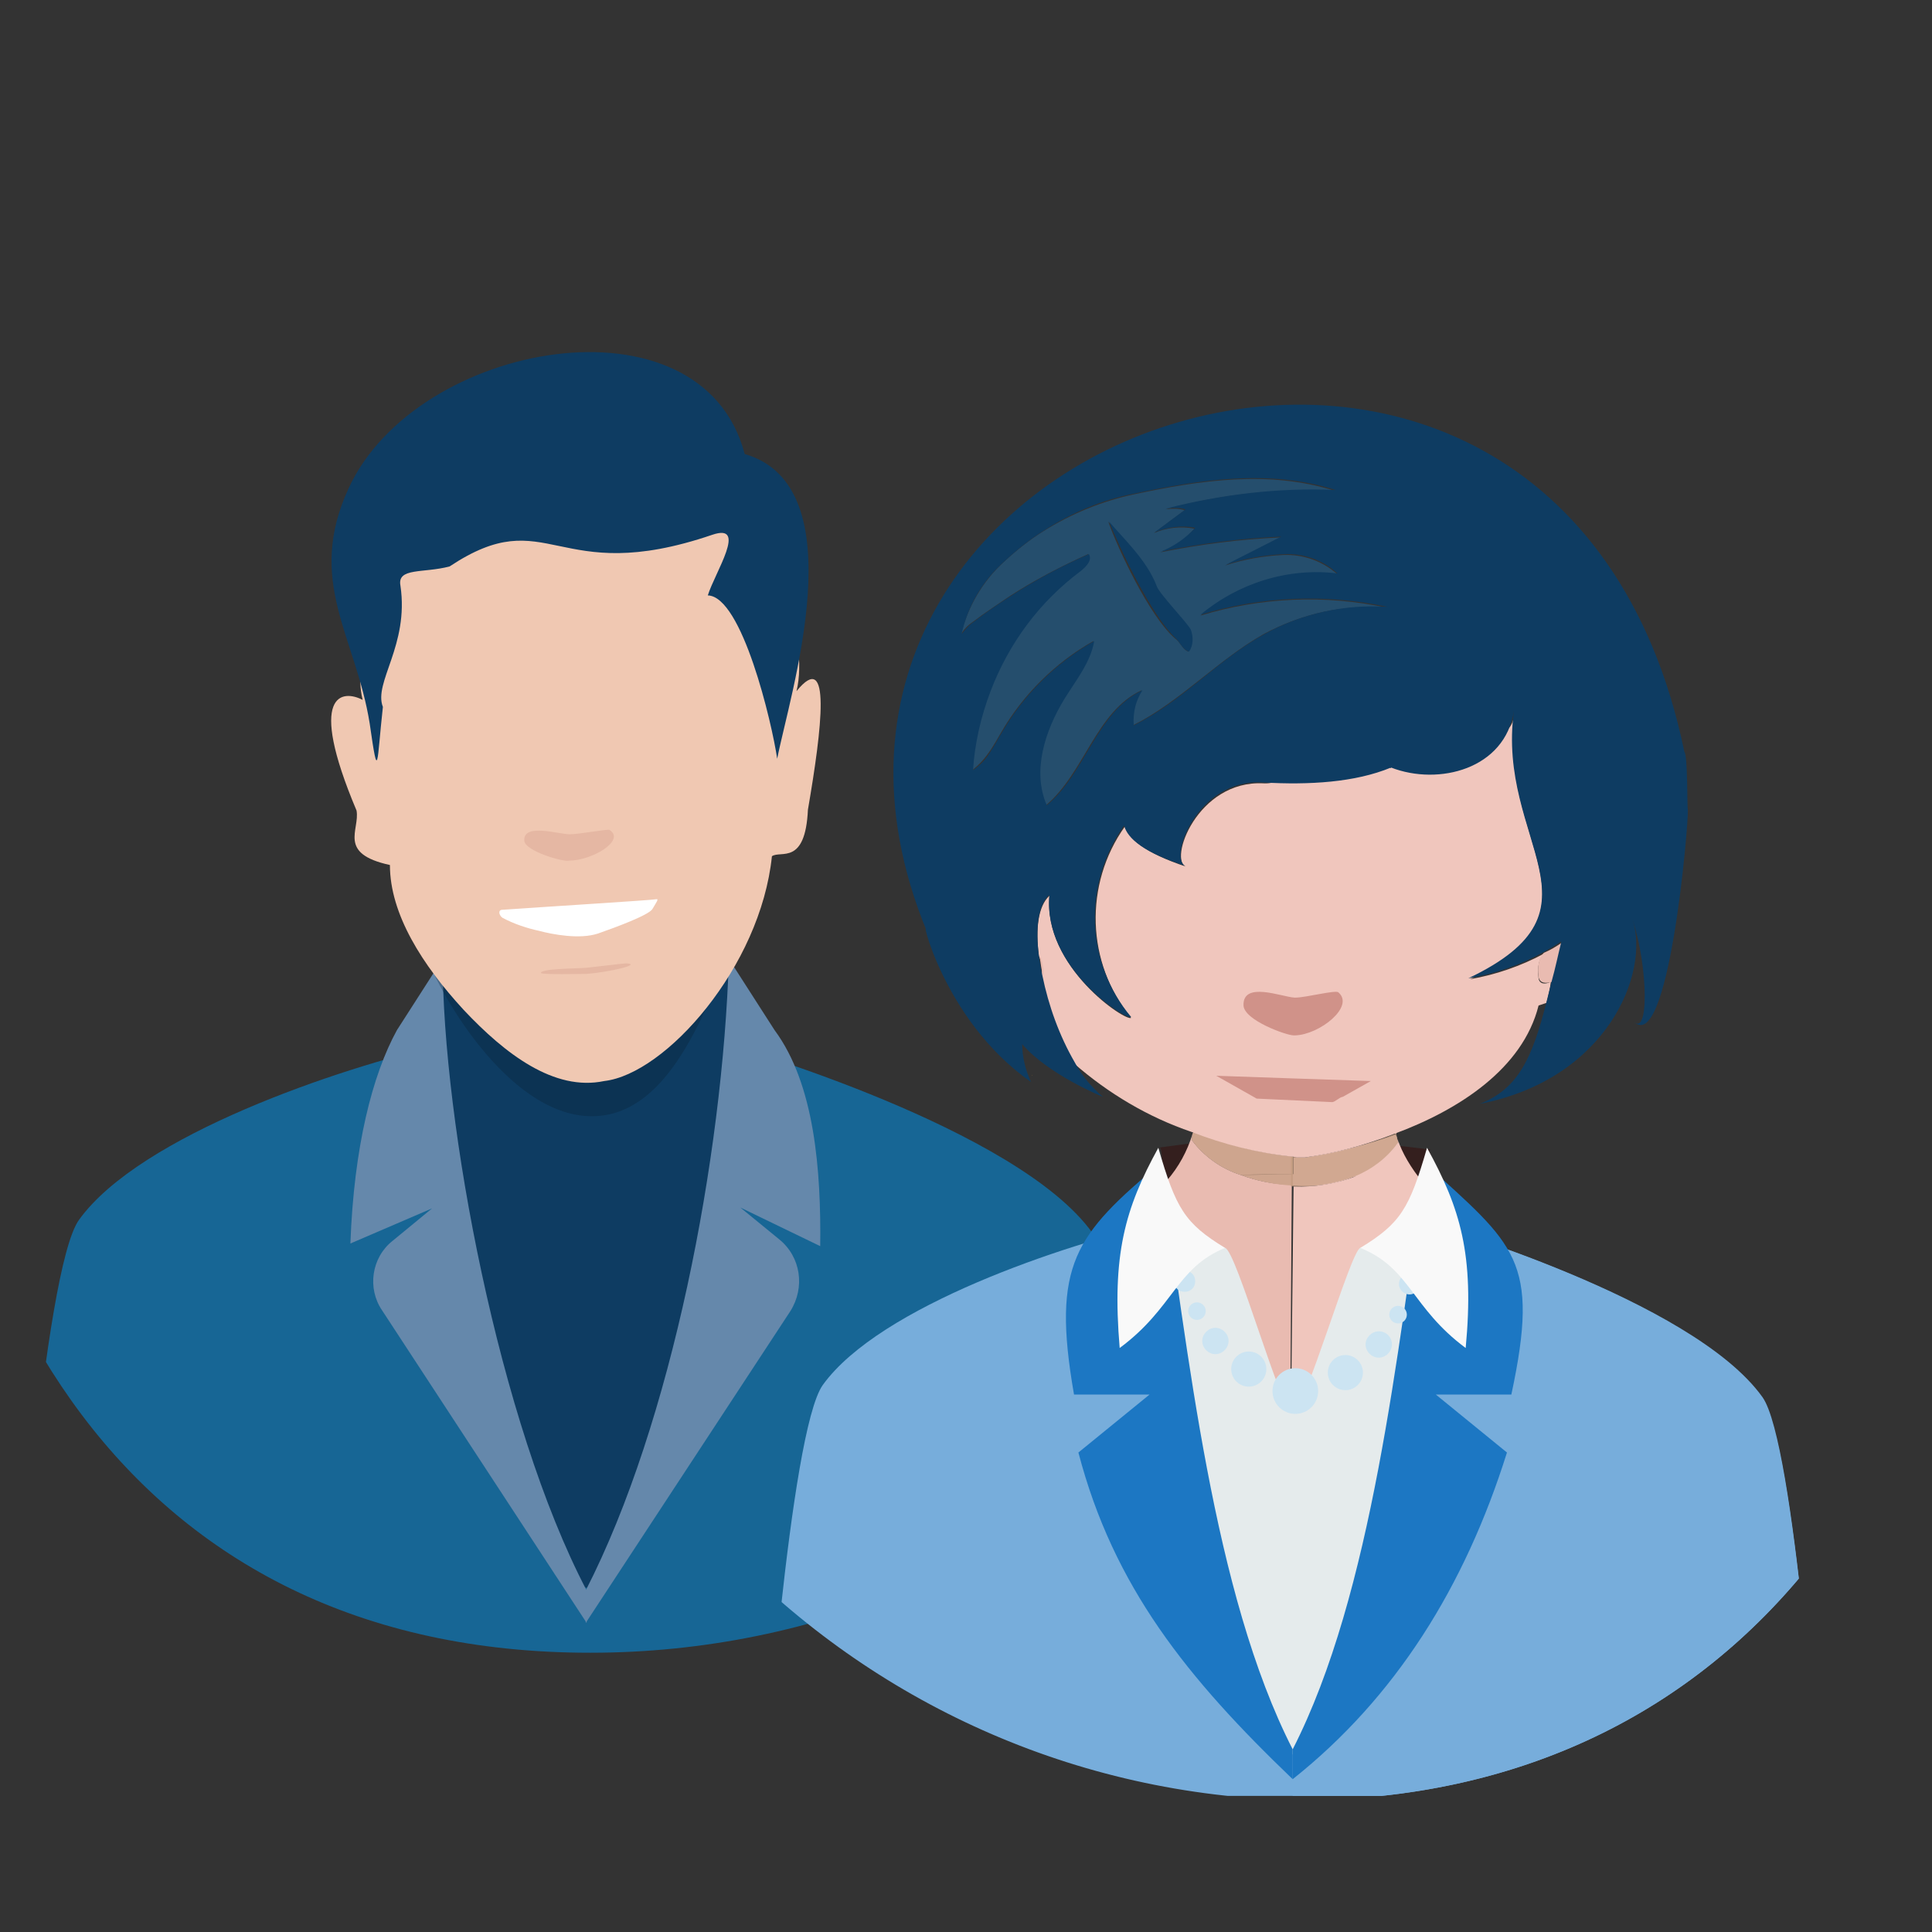
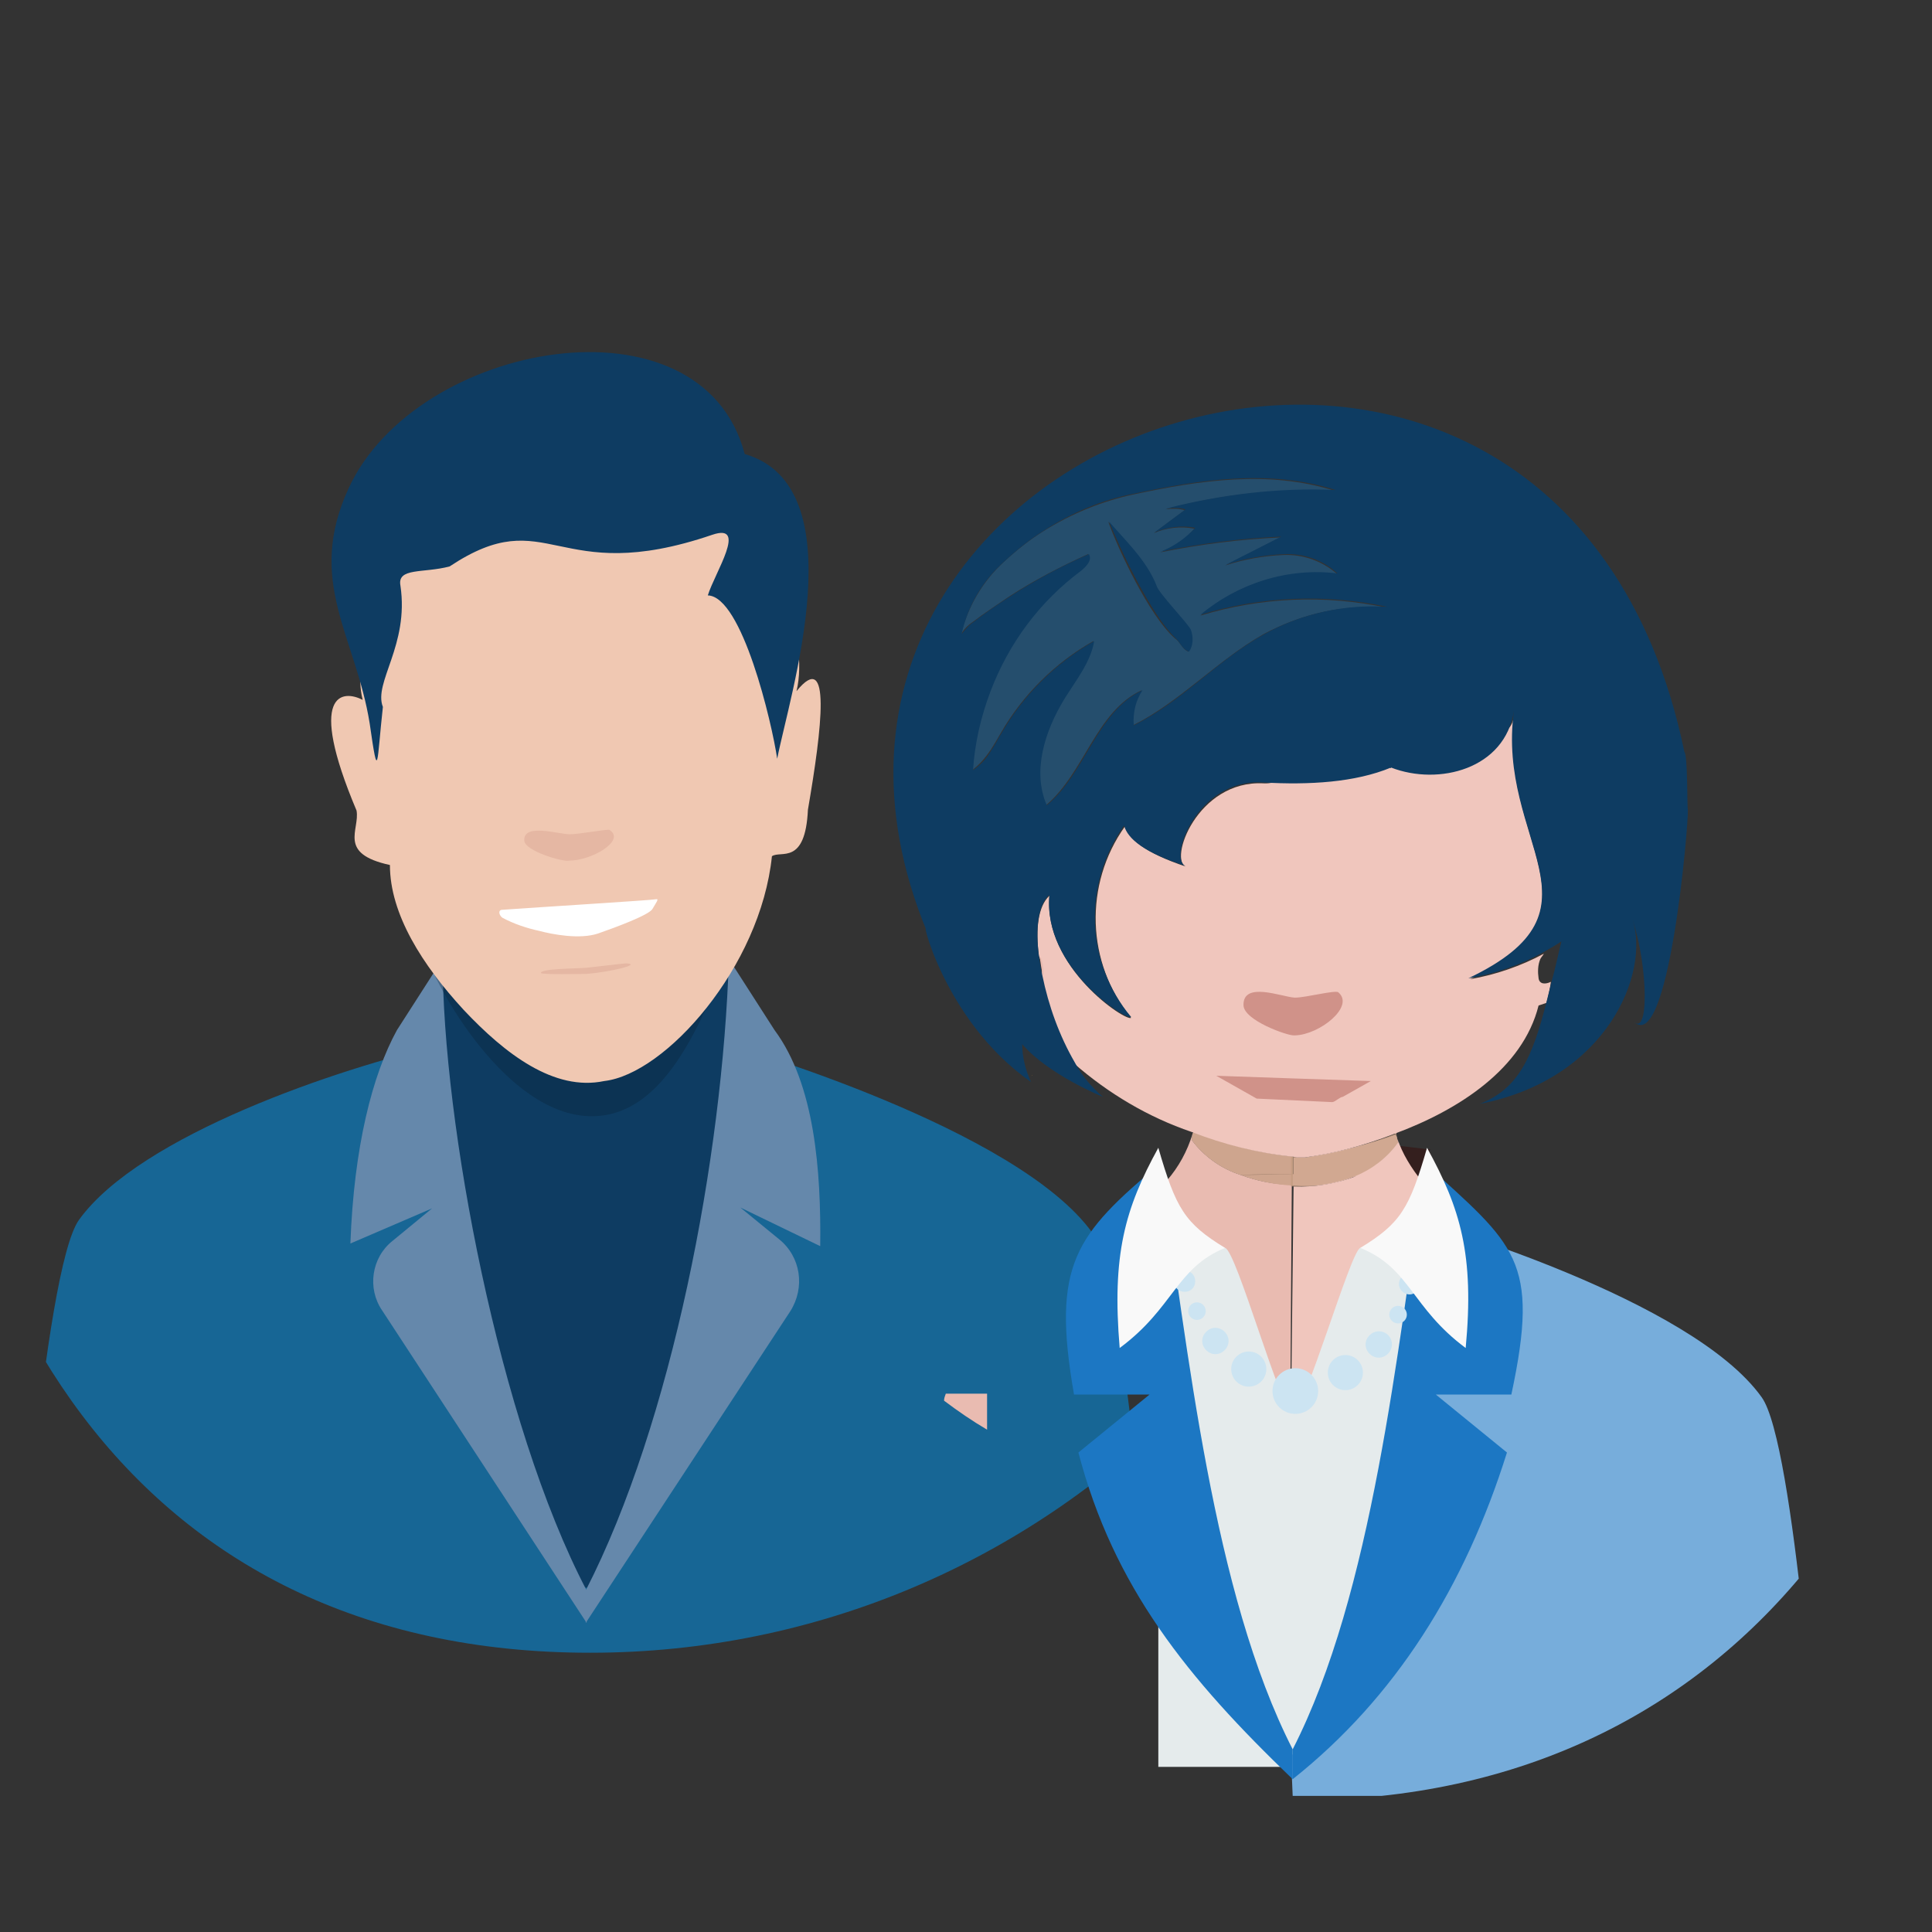
<svg xmlns="http://www.w3.org/2000/svg" xmlns:xlink="http://www.w3.org/1999/xlink" id="Layer_1" x="0px" y="0px" viewBox="0 0 220 220" style="enable-background:new 0 0 220 220;" xml:space="preserve">
  <rect x="0" y="0" width="220" height="220" fill="#333333" stroke="none" />
  <style type="text/css">
	.st0{clip-path:url(#SVGID_2_);}
	.st1{clip-path:url(#SVGID_4_);}
	.st2{fill:#0E3C62;}
	.st3{fill:#176695;}
	.st4{fill:#6588AB;}
	.st5{opacity:0.29;fill:#071E2D;enable-background:new    ;}
	.st6{fill:#F0C8B2;}
	.st7{fill:#FFFFFF;}
	.st8{fill:#E5B7A3;}
	.st9{clip-path:url(#SVGID_6_);}
	.st10{fill:none;}
	.st11{fill:#341F1E;}
	.st12{fill:#E9BBB1;}
	.st13{fill:#F0C6BD;}
	.st14{opacity:0.7;fill:#C49C80;enable-background:new    ;}
	.st15{fill:#D09289;}
	.st16{fill:#F6A71C;}
	.st17{opacity:0.49;fill:#FFFFFF;enable-background:new    ;}
	.st18{fill:#254E6D;}
	.st19{fill:#E5EBEC;}
	.st20{fill:#77ADDB;}
	.st21{fill:#1C77C3;}
	.st22{fill:#CCE4F2;}
	.st23{fill:#F9F9F9;}
</style>
  <g>
    <g>
      <defs>
        <rect id="SVGID_1_" width="220" height="220" />
      </defs>
      <clipPath id="SVGID_2_">
        <use xlink:href="#SVGID_1_" style="overflow:visible;" />
      </clipPath>
      <g class="st0">
        <g>
          <defs>
            <path id="SVGID_3_" d="M161.8,93.6c0,52.2-42.4,94.6-94.6,94.6C15,188.2-9.5,147-9.5,94.7S15-1,67.2-1       C119.4-1,161.8,41.4,161.8,93.6z" />
          </defs>
          <clipPath id="SVGID_4_">
            <use xlink:href="#SVGID_3_" style="overflow:visible;" />
          </clipPath>
          <g class="st1">
            <path class="st2" d="M83.5,106.2v79.1H50.2v-79.1c0,5.9,8.5,11.6,16.9,11.6C75.3,117.6,83.5,111.7,83.5,106.2z" />
            <path class="st3" d="M131.3,189.4H1.8c0,0,3.1-44.8,7.2-50.5c7-9.7,29.8-17.3,41.2-19.9c0.2,9.9,8.4,61.8,16.7,61.8l0.8-0.8       c8.2,0,15.6-51,15.7-60.9c0,0,32.4,9.3,41,21.3C128.4,146.1,131.3,189.4,131.3,189.4z" />
            <path class="st4" d="M50.4,109.2l-5.2,8.1c-2.8,5.1-4.9,13.3-5.3,24.3l9.3-4l-4.5,3.7c-2.4,1.9-2.9,5.4-1.2,7.9l23.3,35.6v-3.7       C56.8,162,50.4,127.8,50.4,109.2z" />
            <path class="st4" d="M83,109.2l5.2,8.1c4.6,6.2,5.3,16.1,5.2,24.6l-9.1-4.4l4.4,3.6c2.5,2,3,5.5,1.3,8.2l-23.3,35.5v-3.7       C76.5,162,82.3,131.8,83,109.2z" />
            <path class="st5" d="M84.3,101.7c0,1.7-0.1,3.4-0.4,5.1c-3,6.1-7,20.6-16.8,20.3c-10.9-0.3-20.3-19.5-19.4-21.9       c0.7-1.8,0.4,4.9-2-4.5c1.5,5.8,39.8-12,39.1-4.8C84.6,99.1,85.7,97.1,84.3,101.7z" />
            <path class="st6" d="M90.7,78.7c0.8-3.3-0.2-6.7-0.2-9.5c0.2-35.9-52.5-33.6-49.2,3c0.2,2.3-0.7,4.8,0,7.5       c-2.3-1.2-6.4-0.9-0.7,12.6c0.4,2.2-2.2,4.9,3.8,6.2c0,5.6,3.7,11.4,8.4,16.5c4.7,5,10.3,9.3,16,8.1c7-0.8,17.8-13,19.1-25.6       c1-0.7,3.8,1.1,4.1-5.3C93.6,82.9,94.7,73.8,90.7,78.7z" />
            <path class="st2" d="M42.1,82.4c-1.6-10-7.3-16.2-2.4-26.8c7.7-16.8,40.2-22.6,45.1-3.9c12.8,3.7,5.1,27.5,3.7,34.7       c-0.6-4.1-4-18.5-7.9-18.6c0.8-2.6,4.6-8.3,0.5-6.9c-17.9,6.1-18.6-3.9-29.9,3.6c-3,0.8-6,0.1-5.6,2.2c1,6.8-3.1,11-2,13.8       C42.9,86.8,43.1,89.4,42.1,82.4z" />
            <path class="st7" d="M57.2,103.6c-0.5,0-0.4,0.6,0,0.9c1.3,0.7,2.8,1.2,4.2,1.5c1.5,0.4,4.6,1,6.7,0.3c2-0.7,5.8-2.1,6.2-2.8       c0.4-0.7,0.8-1.2,0.4-1.1C74.3,102.5,61.4,103.3,57.2,103.6z" />
            <path class="st8" d="M59.7,95.7c-0.1-2,3.9-0.7,5.2-0.7c1,0,4.2-0.6,4.5-0.5c1.9,1.2-2,3.5-4.6,3.5       C64.2,98.2,59.7,96.9,59.7,95.7z" />
            <path class="st8" d="M61.6,110.8c-0.1-0.5,3.9-0.5,5.2-0.6c1-0.1,4.2-0.5,4.5-0.5c1.9,0.1-1.9,1-4.5,1.2       C66.1,110.9,61.7,111,61.6,110.8z" />
          </g>
        </g>
        <g>
          <defs>
            <path id="SVGID_5_" d="M226.4,112.7c0,51.1-27.5,92.3-78.6,92.3c-51.1-1-91.7-43.2-90.7-94.2c1-49.7,41-89.7,90.7-90.7       C198.9,20.1,226.4,61.6,226.4,112.7z" />
          </defs>
          <clipPath id="SVGID_6_">
            <use xlink:href="#SVGID_5_" style="overflow:visible;" />
          </clipPath>
          <g class="st9">
            <path class="st10" d="M187.2,160.2c0.6-0.5,1.3-1,1.9-1.4h-2.3C187,159.2,187.1,159.7,187.2,160.2z" />
            <path class="st10" d="M106.4,158.7l1.1,0.8c0.1-0.3,0.2-0.6,0.2-0.8H106.4z" />
            <path class="st10" d="M117.5,122.4C117.5,122.4,117.5,122.4,117.5,122.4C117.6,122.5,117.7,122.6,117.5,122.4z" />
-             <path class="st11" d="M132.8,136.1c1-0.6,2.6-5,3.5-6c-2.3,0.3-3.8,0.5-4.5,0.6c0.1,0,0.2,0,0.3,0       C132.5,131.2,132.3,135.4,132.8,136.1z" />
            <path class="st11" d="M161.6,136c0.6-0.6,1.6-2,2.2-2.7c0.1,0-1.2-2.3-1-2.3l0.1-0.1c-1.7-0.2-3.4-0.4-5.1-0.6       C158.6,131.4,160.6,135.3,161.6,136z" />
            <path class="st12" d="M107.7,158.7c-0.1,0.3-0.2,0.5-0.2,0.8c1.6,1.2,3.2,2.3,4.9,3.3c0-1.3,0-2.7,0-4.1H107.7z" />
            <path class="st12" d="M141.3,133.8c-2.2-0.7-4.2-2.1-5.6-4c0-0.2,0.1-0.5,0.1-0.7c-0.6,2-1.6,3.8-2.9,5.3       c-0.8,0.9-1.8,1.7-2.8,2.3c3.2,3.6,9,27.6,16.8,27.5l0.2-29.3C145.2,134.9,143.2,134.5,141.3,133.8z" />
            <path class="st13" d="M182.7,158.7c0,1.6,0,3,0,4.4c1.6-0.9,3.1-1.9,4.6-3c-0.1-0.5-0.2-1-0.3-1.4H182.7z" />
            <path class="st13" d="M161.9,134.5c-1.2-1.5-2.2-3.1-2.8-4.9l0.2,0.5c-1.2,1.7-2.9,3-4.8,3.8c-2.3,0.9-4.8,1.3-7.2,1.2L147,162       c5.1,0,11.3-18.5,17.7-25C163.7,136.3,162.7,135.5,161.9,134.5z" />
            <path class="st14" d="M159.1,129.6l-0.1-0.5h-0.1C158.9,129.3,159,129.4,159.1,129.6z" />
            <path class="st14" d="M135.9,128.9c0,0.1,0,0.2,0,0.2V128.9L135.9,128.9z" />
            <path class="st12" d="M141.3,133.8c1.8-0.1,3.8-0.1,5.9-0.1v-2c-3.9-0.4-7.7-1.4-11.3-2.8l-0.1,0.2c0,0.3-0.1,0.5-0.1,0.7       C137.1,131.7,139.1,133.1,141.3,133.8z" />
            <path class="st12" d="M141.3,133.8c1.9,0.7,3.9,1.1,5.9,1.2v-1.3C145.1,133.7,143.1,133.8,141.3,133.8z" />
            <path class="st14" d="M135.9,128.9l-0.1,0.2c0,0.3-0.1,0.5-0.1,0.7c1.4,1.9,3.4,3.3,5.6,4c1.9,0.7,3.9,1.1,5.9,1.2v-3.3       C143.3,131.3,139.5,130.3,135.9,128.9z" />
            <path class="st13" d="M148.7,131.8c-0.3,0-0.6,0-0.8,0c-0.2,0-0.4,0-0.6,0v2c2.2,0,4.6,0.1,7.2,0.2c1.9-0.8,3.6-2.1,4.8-3.8       l-0.2-0.5c0-0.2-0.1-0.3-0.2-0.5C155.6,130.4,152.2,131.2,148.7,131.8z" />
            <path class="st13" d="M154.4,133.9c-2.6-0.1-5-0.2-7.2-0.2v1.3C149.7,135.2,152.1,134.9,154.4,133.9z" />
            <path class="st14" d="M159.2,130.1c-1.2,1.7-2.9,3-4.8,3.8c-2.3,0.9-4.9,1.3-7.4,1.2v-3.4c0.2,0,0.7,0.1,0.8,0.1       c0.3,0,0.6,0,0.9,0c3.5-0.5,6.9-1.4,10.2-2.7c0,0.2,0.1,0.3,0.2,0.5L159.2,130.1z" />
            <path class="st13" d="M186,104.8L186,104.8L186,104.8C186,104.8,186,104.8,186,104.8z" />
            <path class="st13" d="M166.5,75.3c0,5.6-2.5,9.1-6.2,11.2C163.7,85.1,168.3,81.3,166.5,75.3z" />
            <path class="st13" d="M142.1,124.8l0.6,0.1l-0.1-0.1H142.1z" />
            <path class="st13" d="M158,123.8l-0.3,0.1c0.2,1.8,0.7,3.5,1.2,5.2h0.1V129C158.2,125,158.2,125.4,158,123.8z" />
            <path class="st13" d="M136.9,124l-0.4-0.1c-0.3,2.8-0.5,4.1-0.7,5l0,0C136.4,127.3,136.7,125.7,136.9,124z" />
            <path class="st13" d="M175.2,111.4c-0.1-0.7-0.1-1.5,0.2-2.2c0.1-0.2,0.3-0.4,0.4-0.6c-2.6,1.4-5.5,2.4-8.4,2.9       c16.3-8,3-15.6,5.1-30.4c-0.9,6.7-9-3.2-14.5-5.3c-4,1.6-8.7,13.7-14.1,13.4c-7.6-0.4-10.9,8.9-8.8,9.5c-4.8-1.6-6.6-3.2-7-4.6       c-4.7,6.6-4.4,15.6,0.7,21.8c-0.5,0.5-10-5.7-9.3-13.9c-1.3,1.2-1.6,3.8-1.2,6.9c0,0,0.1,0.1,0.1,0.2c0.3,0.7,0.3,1.4,0.2,2.1       c0.7,3.5,2,6.8,3.7,9.9c3.9,3.4,8.4,6.1,13.4,7.8c3.6,1.4,7.5,2.4,11.4,2.8c0.2,0,0.4,0.1,0.6,0.1c0.3,0,0.6,0,0.9,0       c3.5-0.5,6.9-1.4,10.2-2.7l0,0c7.3-2.7,14.6-7.4,16.4-14.6c0.3-0.1,0.6-0.2,0.9-0.3c0.2-0.7,0.4-1.6,0.5-2.4       C176,112.1,175.3,112.1,175.2,111.4z" />
-             <path class="st12" d="M175.8,108.5c-0.2,0.2-0.3,0.4-0.4,0.6c-0.3,0.7-0.3,1.5-0.2,2.2c0.2,0.7,0.8,0.7,1.6,0.5       c0.3-1.4,0.7-2.9,1.1-4.5C177.2,107.8,176.5,108.2,175.8,108.5z" />
            <path class="st15" d="M147.5,117.9h-0.2c-0.8,0-5.6-1.7-5.7-3.4c-0.1-2.8,4.3-1,5.8-0.9h0.1c1.2,0,4.6-0.9,4.9-0.6       C154.3,114.6,150.3,117.8,147.5,117.9z" />
            <path class="st12" d="M118.6,109.2c0-0.1-0.1-0.2-0.2-0.2c0.1,0.7,0.2,1.5,0.4,2.3C118.9,110.6,118.8,109.9,118.6,109.2z" />
            <path class="st16" d="M117.5,122.4C117.5,122.4,117.5,122.4,117.5,122.4C117.5,122.5,117.6,122.5,117.5,122.4z" />
-             <path class="st16" d="M133.7,87.7c-1.1,0.8-6.5,3.3-5.7,6.2C129.6,91.6,131.5,89.5,133.7,87.7z" />
            <path class="st16" d="M109.6,72.2c-0.2,0.3-0.2,0.6-0.2,0.9C109.5,72.7,109.6,72.4,109.6,72.2z" />
-             <path class="st17" d="M109.6,72.2c-0.2,0.3-0.2,0.6-0.2,0.9C109.5,72.7,109.6,72.4,109.6,72.2z" />
            <path class="st18" d="M136.7,70.1c4.3-3.7,10-5.4,15.6-4.7c-1.7-1.5-3.9-2.3-6.2-2.2c-2.2,0.1-4.5,0.5-6.6,1.2l6.3-3.2       c-4.6,0.2-9.2,0.8-13.7,1.7c1.5-0.5,2.9-1.5,3.9-2.7c-1.6-0.3-3.2-0.1-4.6,0.5l3.5-2.6c-0.7-0.2-1.4-0.2-2.2-0.1       c6.3-1.7,12.8-2.4,19.3-2.1c-7.5-2.4-15.4-1.2-22.9,0.4c-3.7,0.8-7.1,2.2-10.3,4.2c-1.6,1-3.1,2.2-4.5,3.5       c-2.4,2.2-4.1,5.1-4.9,8.3c0.3-0.6,0.8-1.1,1.4-1.5c1.3-1,2.7-1.9,4-2.8c2.9-1.9,6-3.5,9.1-4.9c0.4,0.7-0.3,1.4-0.9,1.9       c-4.7,3.5-8.3,8.3-10.3,13.7c-1.1,2.9-1.8,5.9-2,9c0.8-0.6,1.5-1.4,2.1-2.3c0.4-0.6,0.8-1.3,1.2-2c2.5-4.3,6.1-7.9,10.5-10.4       c-0.4,2.5-2.1,4.5-3.4,6.6c-2.2,3.6-3.7,8.2-2,12.1c4.4-3.7,5.7-10.7,10.9-13.1c-0.8,1.2-1.1,2.6-1,4       c5.4-2.7,9.6-7.4,14.9-10.4c4.3-2.3,9.1-3.4,14-3C150.9,67.7,143.6,68,136.7,70.1z M135.3,74.2L135.3,74.2       c-0.7-0.3-0.9-1.1-1.5-1.5c-2.9-2.5-6.5-10.2-7.6-13.3c1.6,1.9,4.4,4.5,5.4,7.3c0.3,0.8,3.5,4.2,3.8,5       C135.8,72.5,135.8,73.4,135.3,74.2z" />
            <path class="st2" d="M128,94c0.4,1.5,2.3,3.1,7,4.6c-2-0.7,1.3-10,8.8-9.5c5.3,0.3,10.5,0,14.6-1.7c-0.3-0.1,0,0.2,0,0       c5.4,2.1,13,0.2,14-6.5c-2.1,15,11.4,22.6-5.2,30.5c3-0.5,5.9-1.5,8.6-3c0.7-0.4,1.4-0.8,2-1.2c-0.4,1.6-0.7,3.1-1.1,4.5       c-0.2,0.8-0.4,1.6-0.6,2.4c-1.6,6.3-3.2,9.9-7.6,11.6c14.5-2.8,19.4-14.9,17.4-21l0,0l0,0c1.8,5.5,1.9,13.7,0,11.5       c4.1,4.6,6.4-22.5,6.3-24c-0.1-0.2,0-6.2-0.4-6.6c-14.4-69.6-110.3-37.4-86.2,20.6c-1-3,1.6,9.9,11.8,17c-0.6-1.3-1-2.8-1-4.3       c3,3.5,9.2,6,9.2,6c-1.3-1.1-2.4-2.4-3.2-3.9c-1.8-3.1-3-6.5-3.7-9.9c-0.2-0.8-0.3-1.6-0.4-2.3c-0.4-3.1-0.1-5.8,1.2-6.9       c-0.8,8.2,8.7,14.3,9.3,13.9C123.6,109.6,123.3,100.7,128,94 M144,72.2c-5.3,2.9-9.4,7.7-14.9,10.4c-0.1-1.4,0.2-2.8,1-4       c-5.2,2.4-6.5,9.5-10.9,13.1c-1.7-3.9-0.2-8.5,2-12.1c1.3-2.1,3-4.2,3.4-6.6c-4.4,2.5-8,6.1-10.5,10.4c-0.4,0.6-0.7,1.3-1.2,2       c-0.5,0.9-1.2,1.7-2.1,2.3c0.2-3.1,0.9-6.1,2-9c2.1-5.5,5.6-10.2,10.3-13.7c0.6-0.5,1.3-1.2,0.9-1.9c-3.2,1.4-6.2,3-9.1,4.9       c-1.4,0.9-2.7,1.8-4,2.8c-0.6,0.4-1,0.9-1.4,1.4c0.7-3.2,2.4-6.1,4.9-8.3c1.4-1.3,2.9-2.5,4.5-3.5c3.1-2,6.6-3.5,10.3-4.2       c7.5-1.6,15.4-2.8,22.9-0.4c-6.5-0.3-13,0.5-19.3,2.1c0.7-0.1,1.5-0.1,2.2,0.1l-3.5,2.6c1.5-0.6,3.1-0.8,4.6-0.5       c-1.1,1.2-2.4,2.1-3.9,2.7c4.5-0.9,9.1-1.5,13.7-1.7l-6.3,3.2c2.1-0.7,4.4-1.1,6.6-1.2c2.3-0.1,4.5,0.7,6.1,2.2       c-5.6-0.7-11.3,1.1-15.6,4.7c6.9-2.1,14.2-2.4,21.3-0.9C153.2,68.8,148.3,69.8,144,72.2z" />
            <path class="st2" d="M131.7,66.7c-1.1-2.9-3.8-5.4-5.4-7.3c1.2,3,4.8,10.7,7.6,13.3c0.5,0.5,0.8,1.3,1.5,1.5l0,0       c0.5-0.7,0.5-1.7,0.2-2.5C135.2,70.9,131.9,67.5,131.7,66.7z" />
            <path class="st15" d="M156.1,123.1l-8.9-0.3l-8.7-0.3l4.6,2.6l8.6,0.4c0.3,0,0.9-0.6,1.2-0.6L156.1,123.1z" />
            <path class="st15" d="M152.6,124.8l0.2-0.1l-0.7,0.1H152.6z" />
            <path class="st19" d="M162.6,133.9v67.3h-30.7v-67.3c0,4.5,4.4,8.2,7.6,8.2c1.3,0.3,6.4,18.8,7.7,18.8s6.6-18.5,7.7-18.8       C158.5,140.9,162.5,138.2,162.6,133.9z" />
-             <path class="st20" d="M207.1,204.5H87c0,0,2.9-41.5,6.7-46.8c6.5-9,27.6-16,38.2-18.4c0.1,9.2,7.6,60.5,15.2,60.5l0,0       c7.6,0,15.4-51.3,15.6-60.5c0,0,30,8.6,38,19.8C204.4,164.3,207.1,204.5,207.1,204.5z" />
            <path class="st20" d="M207.1,204.5h-59.9l-0.2-4.7l0,0c7.6,0,15.4-51.3,15.6-60.5c0,0,30,8.6,38,19.8       C204.4,164.3,207.1,204.5,207.1,204.5z" />
            <path class="st21" d="M132.1,132.5c-9.6,8.1-12.4,11.4-9.8,26.3h8.6l-8.1,6.6c4,15.3,12.4,25.7,24.4,37.2v-3.4       C138.1,181.4,135.3,153.9,132.1,132.5z" />
            <path class="st21" d="M162.3,132.5c10.2,9.3,13.1,10.9,9.8,26.3h-8.6l8.1,6.6c-4.8,15.3-12.7,27.9-24.4,37.2v-3.4       C156.3,181.4,159.1,153.9,162.3,132.5z" />
            <path class="st22" d="M161.7,146.2c0,0.6-0.5,1.2-1.2,1.2c-0.6,0-1.2-0.5-1.2-1.2c0-0.6,0.5-1.2,1.2-1.2       C161.2,145.1,161.7,145.6,161.7,146.2z" />
            <circle class="st22" cx="159.2" cy="149.7" r="1" />
            <path class="st22" d="M158.5,153.1c0,0.8-0.7,1.5-1.5,1.5c-0.8,0-1.5-0.7-1.5-1.5c0-0.8,0.7-1.5,1.5-1.5c0,0,0,0,0,0       C157.8,151.6,158.5,152.2,158.5,153.1z" />
            <circle class="st22" cx="153.2" cy="156.3" r="2" />
            <path class="st22" d="M133.7,145.9c0,0.7,0.5,1.2,1.2,1.2c0.7,0,1.2-0.5,1.2-1.2c0-0.7-0.5-1.2-1.2-1.2       C134.2,144.7,133.7,145.2,133.7,145.9z" />
            <circle class="st22" cx="136.3" cy="149.3" r="1" />
            <path class="st22" d="M136.9,152.7c0,0.8,0.7,1.5,1.5,1.5c0.8,0,1.5-0.7,1.5-1.5c0-0.8-0.7-1.5-1.5-1.5c0,0,0,0,0,0       C137.6,151.2,136.9,151.9,136.9,152.7z" />
            <circle class="st22" cx="142.2" cy="155.9" r="2" />
            <circle class="st22" cx="147.5" cy="158.4" r="2.6" />
            <path class="st23" d="M131.9,130.7c2,6.9,3,8.6,7.6,11.4c-5.6,2.3-5.8,6.8-12,11.4C126.6,142.9,128.1,137.6,131.9,130.7z" />
            <path class="st23" d="M162.5,130.7c-2,6.9-3,8.6-7.6,11.4c5.7,2.3,5.8,6.8,12,11.4C167.9,142.9,166.3,137.6,162.5,130.7z" />
          </g>
        </g>
      </g>
    </g>
  </g>
</svg>